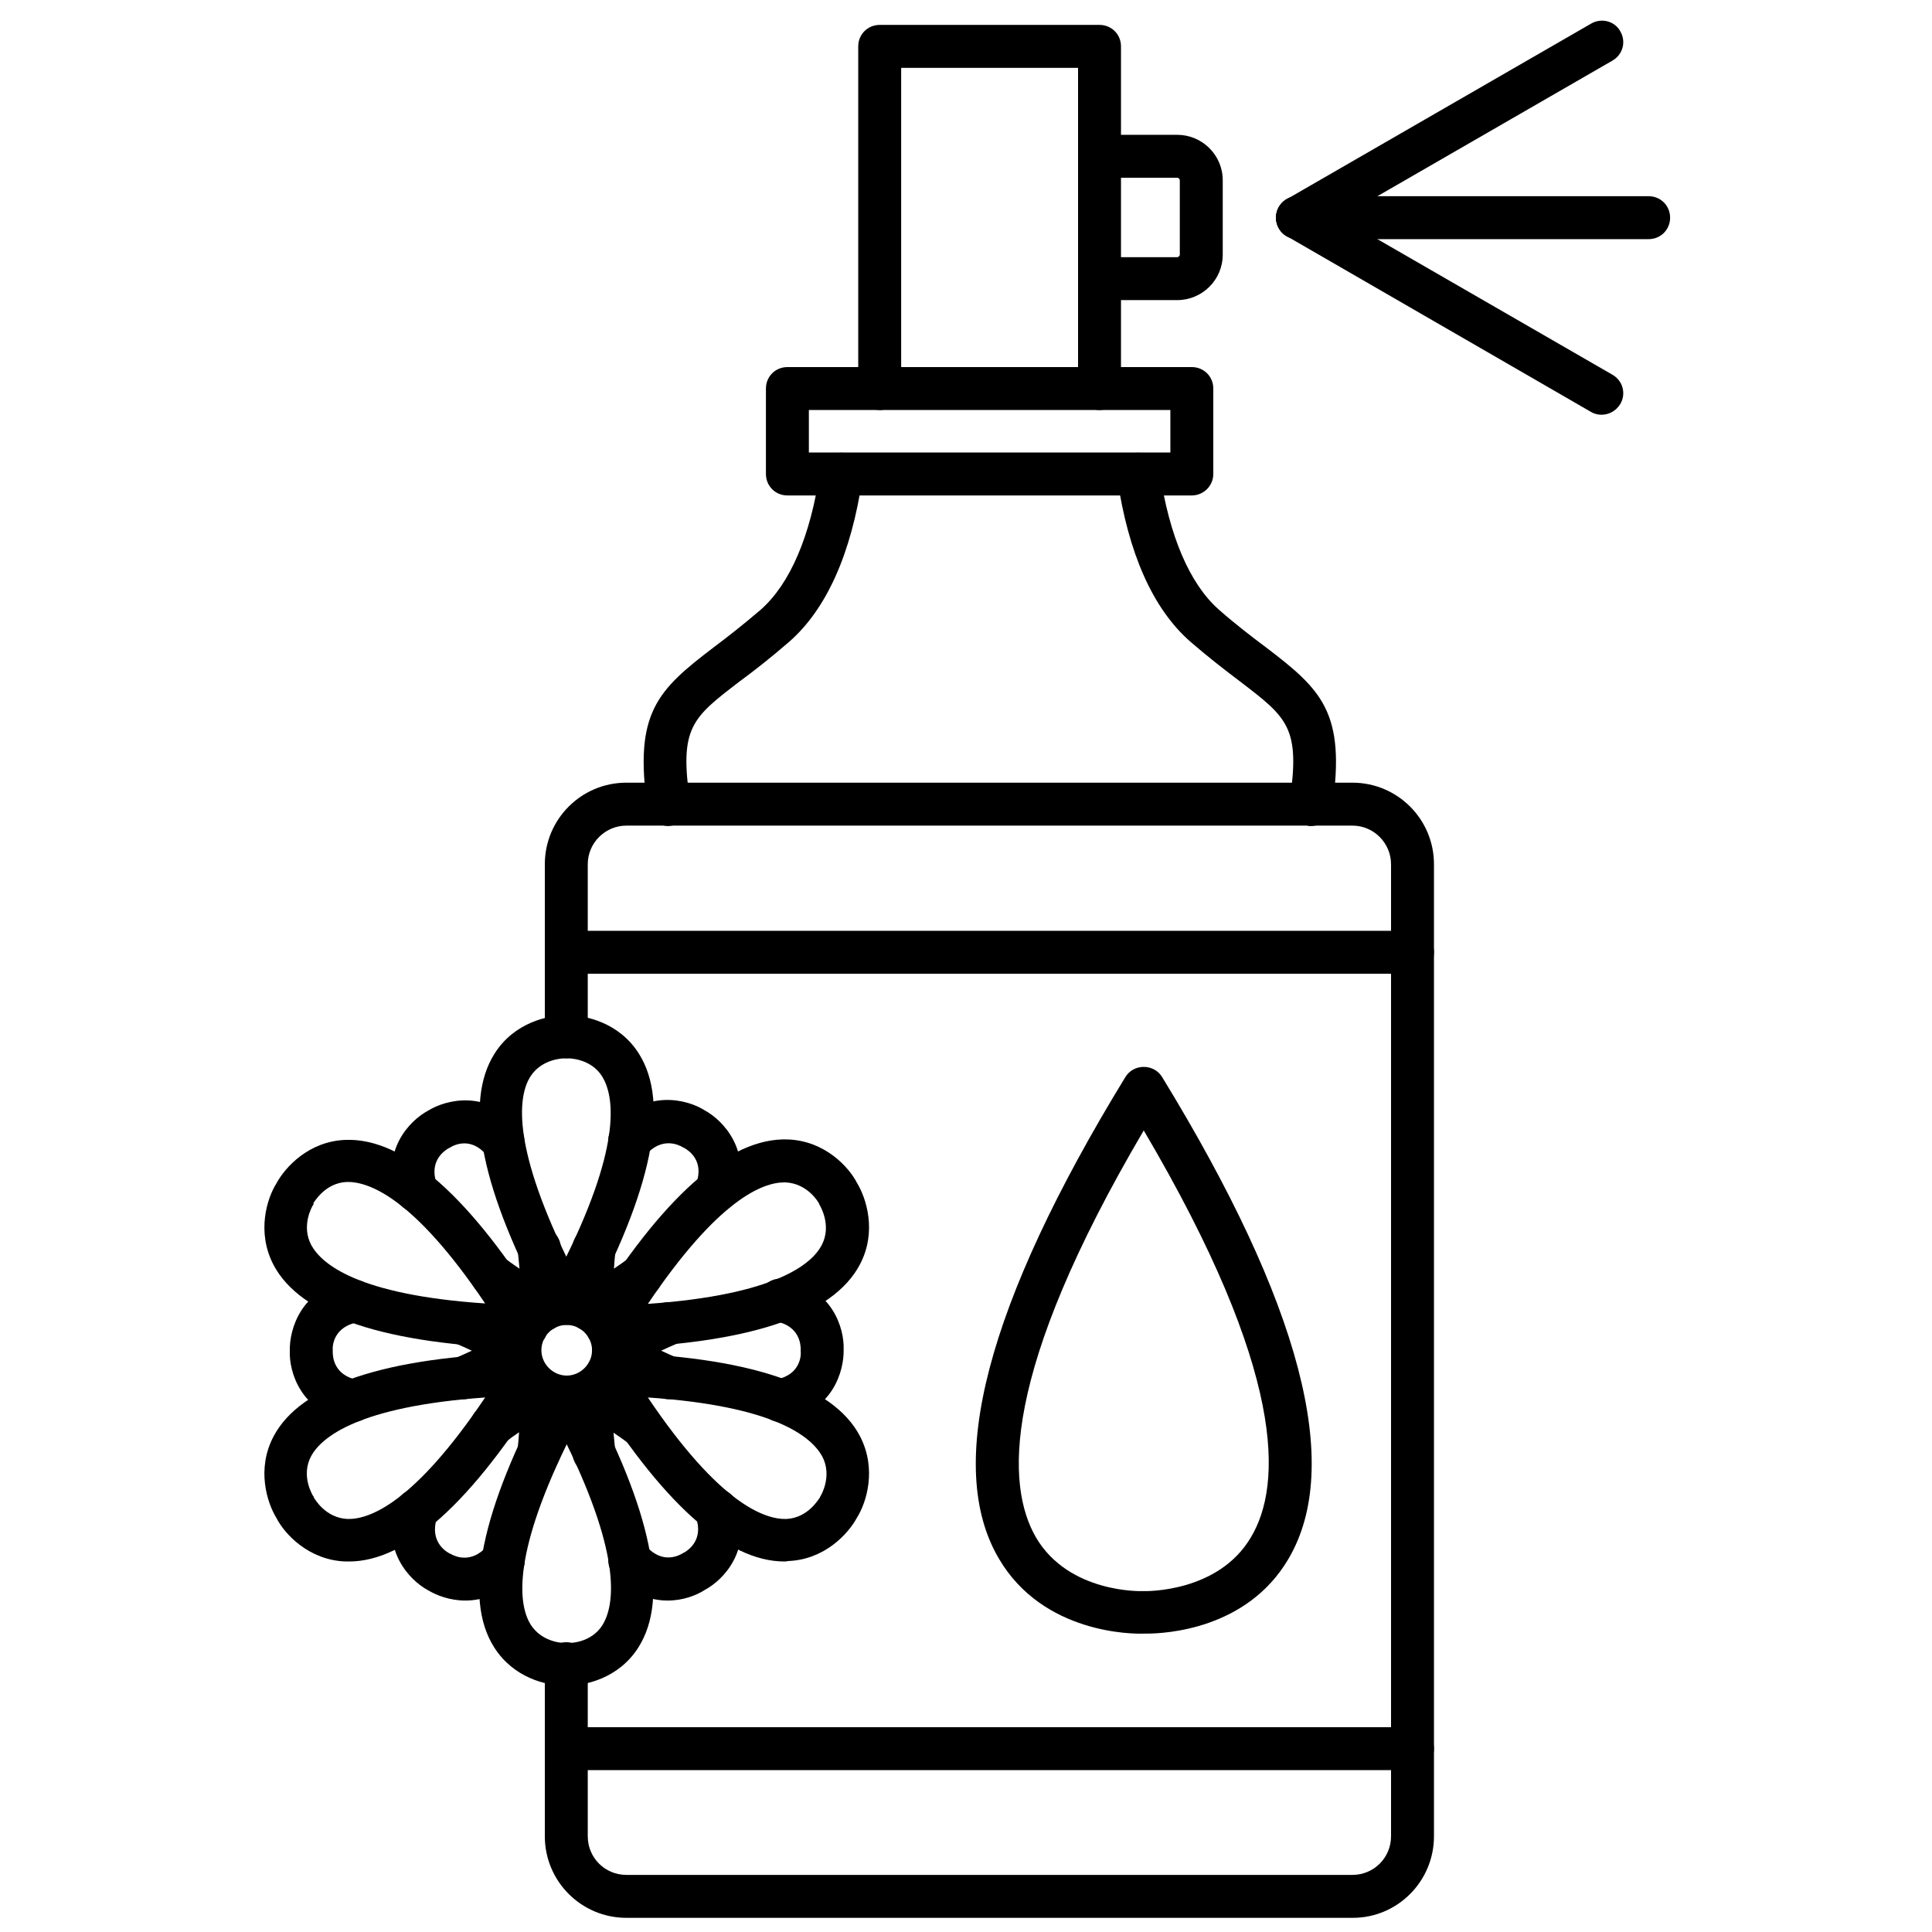
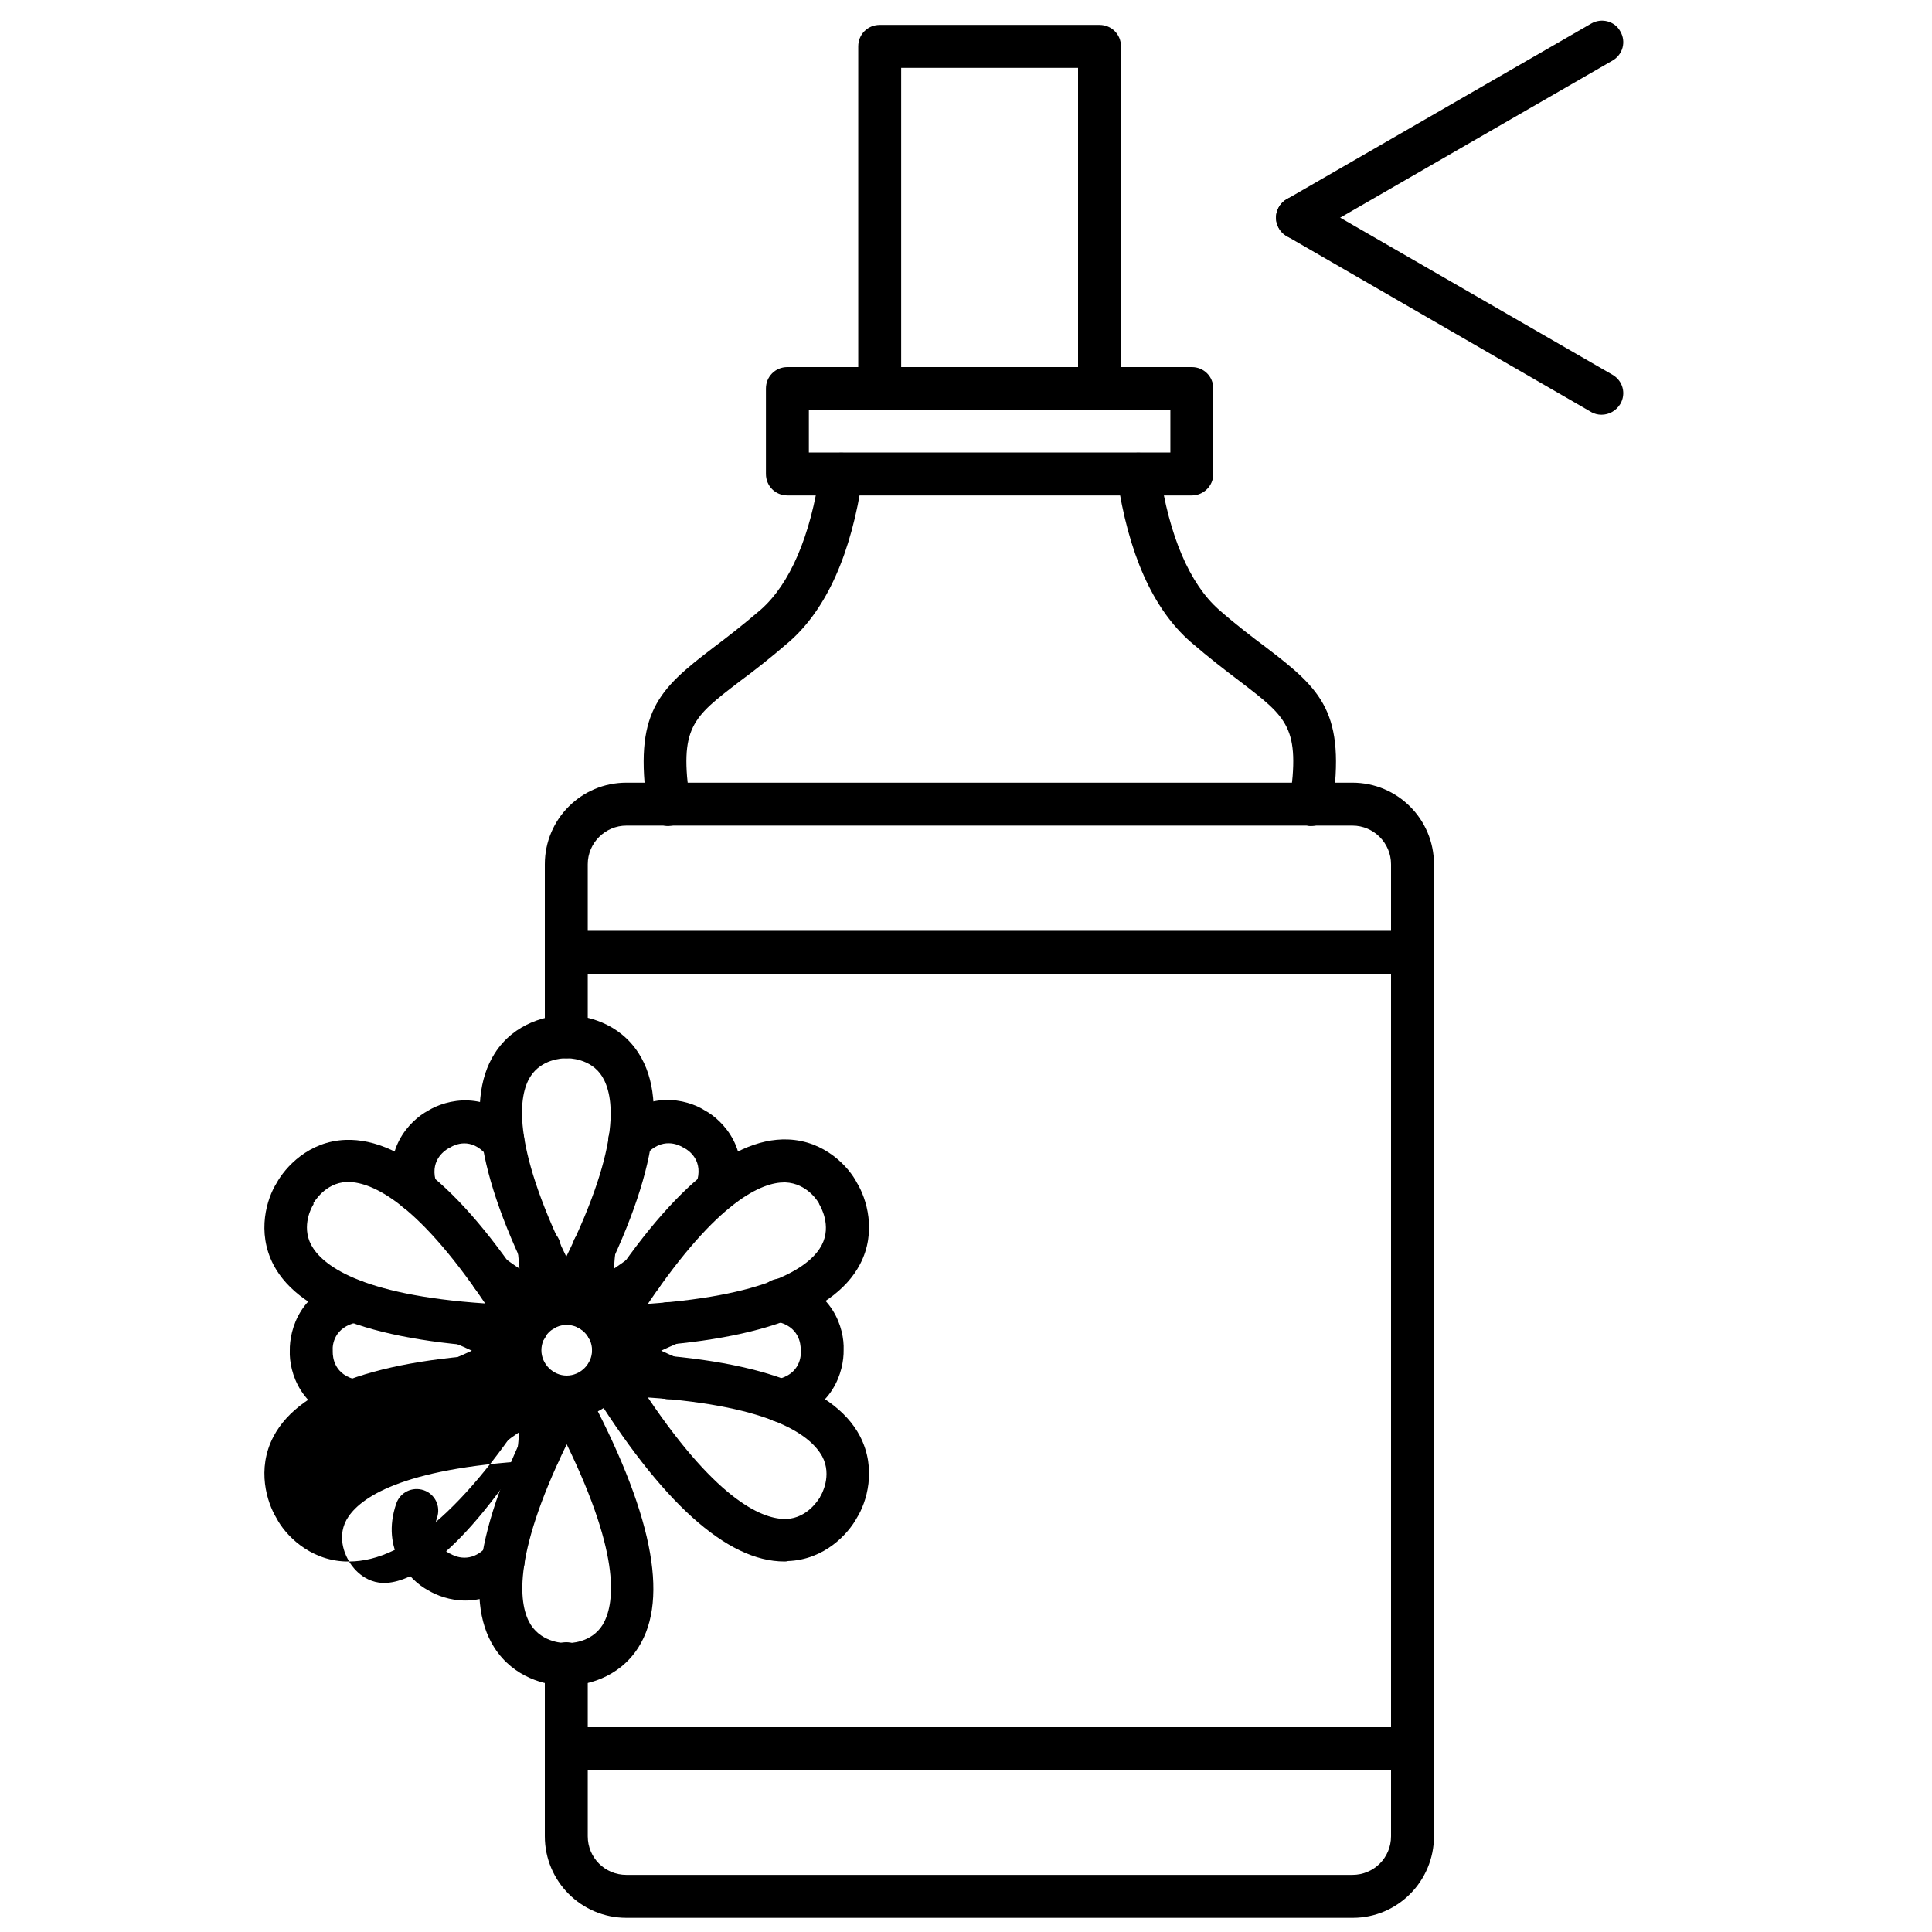
<svg xmlns="http://www.w3.org/2000/svg" width="512" viewBox="0 0 450 450" height="512" id="Layer_1">
  <path d="m315.1 446.7h-169.2c-10.5 0-19-8.5-19-19v-40.2c0-2.8 2.2-5 5-5s5 2.2 5 5v40.2c0 5 4 9 9 9h169.1c5 0 9-4 9-9v-226.4c0-4.9-4-9-9-9h-169.1c-4.9 0-9 4-9 9v40.2c0 2.8-2.2 5-5 5s-5-2.2-5-5v-40.2c0-10.5 8.5-19 19-19h169.1c10.5 0 19 8.5 19 19v226.4c0 10.5-8.5 19-18.9 19z" />
  <path d="m329 412.3h-197c-2.8 0-5-2.2-5-5s2.2-5 5-5h197c2.8 0 5 2.2 5 5s-2.2 5-5 5zm0-185.5h-197c-2.8 0-5-2.2-5-5s2.2-5 5-5h197c2.8 0 5 2.2 5 5s-2.2 5-5 5z" />
  <path d="m155.7 192.4c-2.4 0-4.6-1.8-4.9-4.3-3.2-22.1 2.4-27.4 15.4-37.3 3.2-2.4 6.8-5.2 11-8.8 6.8-6 11.6-17.1 13.8-32.3.4-2.7 2.9-4.6 5.7-4.2 2.7.4 4.6 2.9 4.2 5.7-2.6 17.8-8.4 30.7-17.1 38.3-4.4 3.8-8.1 6.7-11.5 9.2-11.1 8.5-14.1 10.7-11.6 27.9.4 2.7-1.5 5.3-4.2 5.7-.3 0-.6.1-.8.1z" />
  <path d="m305.3 192.4c-.2 0-.5 0-.7-.1-2.7-.4-4.6-2.9-4.2-5.7 2.5-17.2-.5-19.4-11.6-27.9-3.3-2.5-7.1-5.4-11.5-9.2-8.8-7.7-14.5-20.6-17.1-38.3-.4-2.7 1.5-5.3 4.2-5.7s5.3 1.5 5.7 4.2c2.2 15.1 7 26.3 13.8 32.3 4.1 3.6 7.8 6.4 11 8.8 13 9.9 18.6 15.2 15.4 37.3-.4 2.5-2.5 4.3-5 4.3z" />
  <path d="m277.6 115.4h-94.2c-2.8 0-5-2.2-5-5v-19.9c0-2.8 2.2-5 5-5h94.2c2.8 0 5 2.2 5 5v19.9c0 2.8-2.3 5-5 5zm-89.2-10h84.2v-9.9h-84.2z" />
  <path d="m256.1 95.5c-2.8 0-5-2.2-5-5v-74.7h-41.2v74.7c0 2.8-2.2 5-5 5s-5-2.2-5-5v-79.7c0-2.8 2.2-5 5-5h51.2c2.8 0 5 2.2 5 5v79.7c0 2.8-2.2 5-5 5z" />
-   <path d="m384 55.7h-81.8c-2.8 0-5-2.2-5-5s2.2-5 5-5h81.8c2.8 0 5 2.2 5 5s-2.2 5-5 5z" />
  <path d="m302.2 55.7c-1.7 0-3.4-.9-4.3-2.5-1.4-2.4-.6-5.4 1.8-6.8l70.9-40.9c2.4-1.4 5.5-.6 6.8 1.8 1.4 2.4.6 5.4-1.8 6.8l-70.9 40.9c-.8.4-1.7.7-2.5.7z" />
  <path d="m373 96.6c-.8 0-1.7-.2-2.5-.7l-70.8-40.9c-2.4-1.4-3.2-4.4-1.8-6.8s4.4-3.2 6.8-1.8l70.9 40.9c2.4 1.4 3.2 4.4 1.8 6.8-1 1.6-2.6 2.5-4.4 2.5z" />
-   <path d="m274.2 69.9h-18.1c-2.8 0-5-2.2-5-5s2.2-5 5-5h18.1c.3 0 .6-.3.6-.6v-17.3c0-.3-.3-.6-.6-.6h-18.1c-2.8 0-5-2.2-5-5s2.2-5 5-5h18.1c5.8 0 10.6 4.7 10.6 10.6v17.3c0 5.9-4.8 10.6-10.6 10.6z" />
  <path d="m132 308.6c-1.8 0-3.5-1-4.4-2.6-15.5-28.7-19.7-49.1-12.4-60.6 4.6-7.3 12.6-9 16.8-8.9 4.2-.1 12.2 1.6 16.8 8.9 7.3 11.5 3.1 31.9-12.4 60.6-.9 1.6-2.6 2.6-4.4 2.6zm-.3-62.1c-.8 0-5.6.2-8.2 4.3-2.6 4.2-4.6 15.1 8.4 41.9 13.1-26.7 11-37.6 8.4-41.9-2.7-4.4-8-4.3-8.2-4.3-.1 0-.2 0-.4 0z" />
  <path d="m141.4 314.1c-1.8 0-3.4-1-4.3-2.5-.9-1.6-.9-3.6.1-5.1 17.1-27.8 32.7-41.6 46.3-41.1 8.6.3 14.2 6.4 16.1 10.1 2.2 3.6 4.7 11.4.7 19-6.3 12-26.1 18.6-58.7 19.5-.1.1-.1.1-.2.1zm41.3-38.7c-5.1 0-15.4 4-31.8 28.3 29.8-2.1 38.2-9.3 40.5-13.7 2.4-4.6-.4-9.1-.4-9.2-.1-.1-.2-.3-.2-.4-.1-.3-2.7-4.8-7.9-5-.1 0-.1 0-.2 0z" />
  <path d="m182.7 363.7c-13.4 0-28.7-13.8-45.5-41.1-1-1.6-1-3.5-.1-5.1s2.6-2.5 4.5-2.5c32.6.9 52.4 7.5 58.7 19.5 4 7.7 1.5 15.5-.7 19-2 3.7-7.5 9.8-16.1 10.1-.3.1-.6.1-.8.1zm-31.8-38.2c16.7 24.8 27.2 28.4 32.2 28.3 5.2-.2 7.7-4.9 7.8-4.9.1-.1.1-.3.2-.4.2-.3 2.8-4.8.4-9.3-2.5-4.5-10.9-11.7-40.6-13.7z" />
  <path d="m131.5 392.6c-4.3 0-11.9-1.8-16.4-8.9-7.3-11.5-3.1-31.9 12.4-60.6.9-1.6 2.6-2.6 4.4-2.6s3.5 1 4.4 2.6c15.5 28.7 19.7 49.1 12.4 60.6-4.6 7.3-12.6 9-16.8 8.9-.1 0-.2 0-.4 0zm.5-56.2c-13.1 26.9-11 37.8-8.4 42 2.8 4.4 8.1 4.3 8.1 4.3h.5c.3 0 5.5.1 8.2-4.3 2.6-4.4 4.6-15.3-8.4-42z" />
-   <path d="m81.3 363.7c-.3 0-.5 0-.8 0-8.6-.3-14.2-6.4-16.1-10.1-2.2-3.6-4.7-11.4-.7-19 6.3-12 26.1-18.6 58.7-19.5 1.8 0 3.6.9 4.5 2.5s.9 3.6-.1 5.1c-16.8 27.2-32.1 41-45.5 41zm-8.2-14.9c.2.3 2.7 4.8 7.9 5 5 .1 15.4-3.6 32-28.3-29.7 2.1-38.1 9.3-40.5 13.6-2.5 4.6.3 9.1.4 9.3.1.1.2.2.2.4z" />
+   <path d="m81.3 363.7c-.3 0-.5 0-.8 0-8.6-.3-14.2-6.4-16.1-10.1-2.2-3.6-4.7-11.4-.7-19 6.3-12 26.1-18.6 58.7-19.5 1.8 0 3.6.9 4.5 2.5s.9 3.6-.1 5.1c-16.8 27.2-32.1 41-45.5 41zc.2.3 2.7 4.8 7.9 5 5 .1 15.4-3.6 32-28.3-29.7 2.1-38.1 9.3-40.5 13.6-2.5 4.6.3 9.1.4 9.3.1.1.2.2.2.4z" />
  <path d="m122.5 314.1h-.1c-32.6-.9-52.4-7.5-58.7-19.5-4-7.7-1.5-15.5.7-19 2-3.7 7.5-9.8 16.1-10.1 13.6-.5 29.2 13.3 46.3 41.1 1 1.6 1 3.5.1 5.1-1 1.4-2.6 2.4-4.4 2.4zm-49.6-33.4c-.2.3-2.8 4.8-.4 9.3 2.4 4.4 10.8 11.6 40.5 13.6-16.7-24.8-27.2-28.4-32.2-28.3-5.2.2-7.7 4.9-7.8 4.9.1.2 0 .4-.1.5z" />
  <path d="m137.4 310.1c-.9 0-1.7-.2-2.5-.7-1.6-.9-2.6-2.6-2.5-4.5.1-5.4.5-10.3 1-14.8.3-2.7 2.8-4.7 5.6-4.4 2.7.3 4.7 2.8 4.4 5.6-.2 1.3-.3 2.7-.4 4.2 1.2-.8 2.3-1.6 3.4-2.4 2.2-1.7 5.3-1.2 7 1s1.2 5.3-1 7c-3.6 2.7-7.7 5.5-12.3 8.3-.9.4-1.8.7-2.7.7zm29.5-27.8c-.5 0-1.1-.1-1.6-.3-2.6-.9-4-3.7-3.1-6.4 1.8-5.2-1.7-7.6-2.8-8.2-.2-.1-.2-.1-.4-.2-1-.6-4.8-2.4-8.5 1.7-1.8 2.1-5 2.3-7.1.5s-2.3-5-.5-7.1c7.5-8.7 17.1-6.3 21.2-3.7 4.3 2.3 11.1 9.4 7.4 20.2-.6 2.2-2.5 3.5-4.6 3.5z" />
  <path d="m181.7 331.2c-2.3 0-4.4-1.7-4.9-4-.5-2.7 1.2-5.3 4-5.9 5.8-1.1 5.8-5.9 5.7-6.5 0-.2 0-.3 0-.5 0-1.2-.3-5.4-5.7-6.5-2.7-.5-4.5-3.2-4-5.9s3.1-4.5 5.9-4c11.3 2.2 14 11.6 13.8 16.5.1 4.9-2.5 14.3-13.8 16.5-.4.2-.7.3-1 .3zm-25.9-5.3c-.7 0-1.3-.1-2-.4-4.1-1.8-8.6-4-13.3-6.5-1.6-.9-2.6-2.6-2.6-4.4s1-3.5 2.6-4.4c4.7-2.6 9.2-4.7 13.3-6.5 2.5-1.1 5.5.1 6.6 2.6s-.1 5.5-2.6 6.6c-1.2.5-2.5 1.1-3.8 1.7 1.3.6 2.6 1.2 3.8 1.7 2.5 1.1 3.7 4 2.6 6.6-.8 1.8-2.7 3-4.6 3z" />
-   <path d="m155.5 372.8c-4 0-8.6-1.5-12.6-6.1-1.8-2.1-1.6-5.2.5-7.1 2.1-1.8 5.2-1.6 7.1.5 3.9 4.5 8 2 8.5 1.7.1-.1.3-.2.4-.2 1-.6 4.5-3 2.7-8.2-.9-2.6.5-5.5 3.1-6.4s5.5.5 6.4 3.1c3.7 10.9-3.1 17.9-7.4 20.2-2 1.3-5.1 2.5-8.7 2.5zm-17.1-29.4c-2.5 0-4.7-1.9-5-4.4-.5-4.5-.9-9.4-1-14.8-.1-1.8.9-3.6 2.5-4.5s3.6-.9 5.1.1c4.6 2.8 8.7 5.6 12.3 8.3 2.2 1.7 2.7 4.8 1 7s-4.8 2.7-7 1c-1.1-.8-2.2-1.6-3.4-2.4.1 1.4.3 2.8.4 4.2.3 2.7-1.6 5.2-4.4 5.6-.1-.2-.3-.1-.5-.1z" />
  <path d="m108.4 372.8c-3.6 0-6.7-1.2-8.7-2.4-4.3-2.3-11.1-9.4-7.4-20.2.9-2.6 3.7-4 6.4-3.1 2.6.9 4 3.7 3.1 6.4-1.9 5.6 2.3 8 2.7 8.2.1.1.3.2.4.2 1 .6 4.8 2.4 8.5-1.7 1.8-2.1 5-2.3 7.1-.5s2.3 5 .5 7.1c-4 4.5-8.6 6-12.6 6zm17.1-29.4c-.2 0-.4 0-.6 0-2.7-.3-4.7-2.8-4.4-5.6.2-1.3.3-2.7.4-4.2-1.2.8-2.3 1.6-3.4 2.5-2.2 1.7-5.3 1.2-7-1s-1.2-5.3 1-7c3.6-2.7 7.7-5.5 12.3-8.3 1.6-1 3.5-1 5.1-.1s2.5 2.6 2.5 4.5c-.2 5.4-.5 10.3-1 14.8-.2 2.5-2.4 4.4-4.9 4.4z" />
  <path d="m82.3 331.2c-.3 0-.6 0-1-.1-11.3-2.2-14-11.6-13.8-16.5-.1-4.9 2.5-14.3 13.8-16.5 2.7-.5 5.3 1.2 5.9 4 .5 2.7-1.2 5.3-4 5.9-5.4 1.1-5.8 5.3-5.7 6.5v.4c0 1.2.3 5.4 5.7 6.5 2.7.5 4.5 3.2 4 5.9-.5 2.2-2.6 3.9-4.9 3.9zm25.8-5.3c-1.9 0-3.8-1.1-4.6-3-1.1-2.5.1-5.5 2.6-6.6 1.2-.5 2.5-1.1 3.8-1.7-1.3-.6-2.6-1.2-3.8-1.7-2.5-1.1-3.7-4-2.6-6.6 1.1-2.5 4-3.7 6.6-2.6 4.1 1.8 8.6 4 13.3 6.5 1.6.9 2.6 2.6 2.6 4.4s-1 3.5-2.6 4.4c-4.7 2.6-9.2 4.7-13.3 6.5-.7.2-1.3.4-2 .4z" />
  <path d="m126.5 310.1c-.9 0-1.8-.2-2.6-.7-4.6-2.8-8.7-5.6-12.3-8.3-2.2-1.7-2.7-4.8-1-7s4.8-2.7 7-1c1.1.8 2.2 1.6 3.4 2.4-.1-1.4-.3-2.8-.4-4.2-.3-2.7 1.6-5.2 4.4-5.6 2.7-.3 5.2 1.6 5.6 4.4.5 4.5.9 9.4 1 14.8.1 1.8-.9 3.6-2.5 4.5-.9.5-1.7.7-2.6.7zm-29.5-27.8c-2.1 0-4-1.3-4.7-3.4-3.7-10.9 3.1-17.9 7.4-20.2 4.2-2.6 13.7-5 21.2 3.7 1.8 2.1 1.6 5.2-.5 7.1-2.1 1.8-5.2 1.6-7.1-.5-3.6-4.2-7.4-2.4-8.5-1.7-.2.1-.2.1-.4.2-1 .6-4.5 3-2.7 8.2.9 2.6-.5 5.5-3.1 6.4-.5.1-1 .2-1.6.2z" />
  <path d="m132 330.5c-8.8 0-15.9-7.1-15.9-15.9s7.1-15.9 15.9-15.9 15.9 7.1 15.9 15.9-7.2 15.9-15.9 15.9zm0-21.9c-3.3 0-5.9 2.7-5.9 5.9s2.7 5.9 5.9 5.9 5.9-2.7 5.9-5.9-2.7-5.9-5.9-5.9z" />
-   <path d="m267 380.5c-.3 0-.5 0-.6 0-2.5.1-23.4.1-33.7-17.4-12.8-21.6-2.9-59.4 29.4-112.2.9-1.5 2.5-2.4 4.3-2.4s3.4.9 4.3 2.4c32.3 52.8 42.2 90.5 29.4 112.2-9.7 16.5-28.8 17.4-33.1 17.4zm-.6-117.2c-33.3 56.6-32.1 82.7-25.1 94.8 7.7 13.1 24.7 12.5 24.8 12.5h.4c.3 0 17.3.4 24.9-12.6 7.2-12.1 8.3-38.2-25-94.7z" />
</svg>